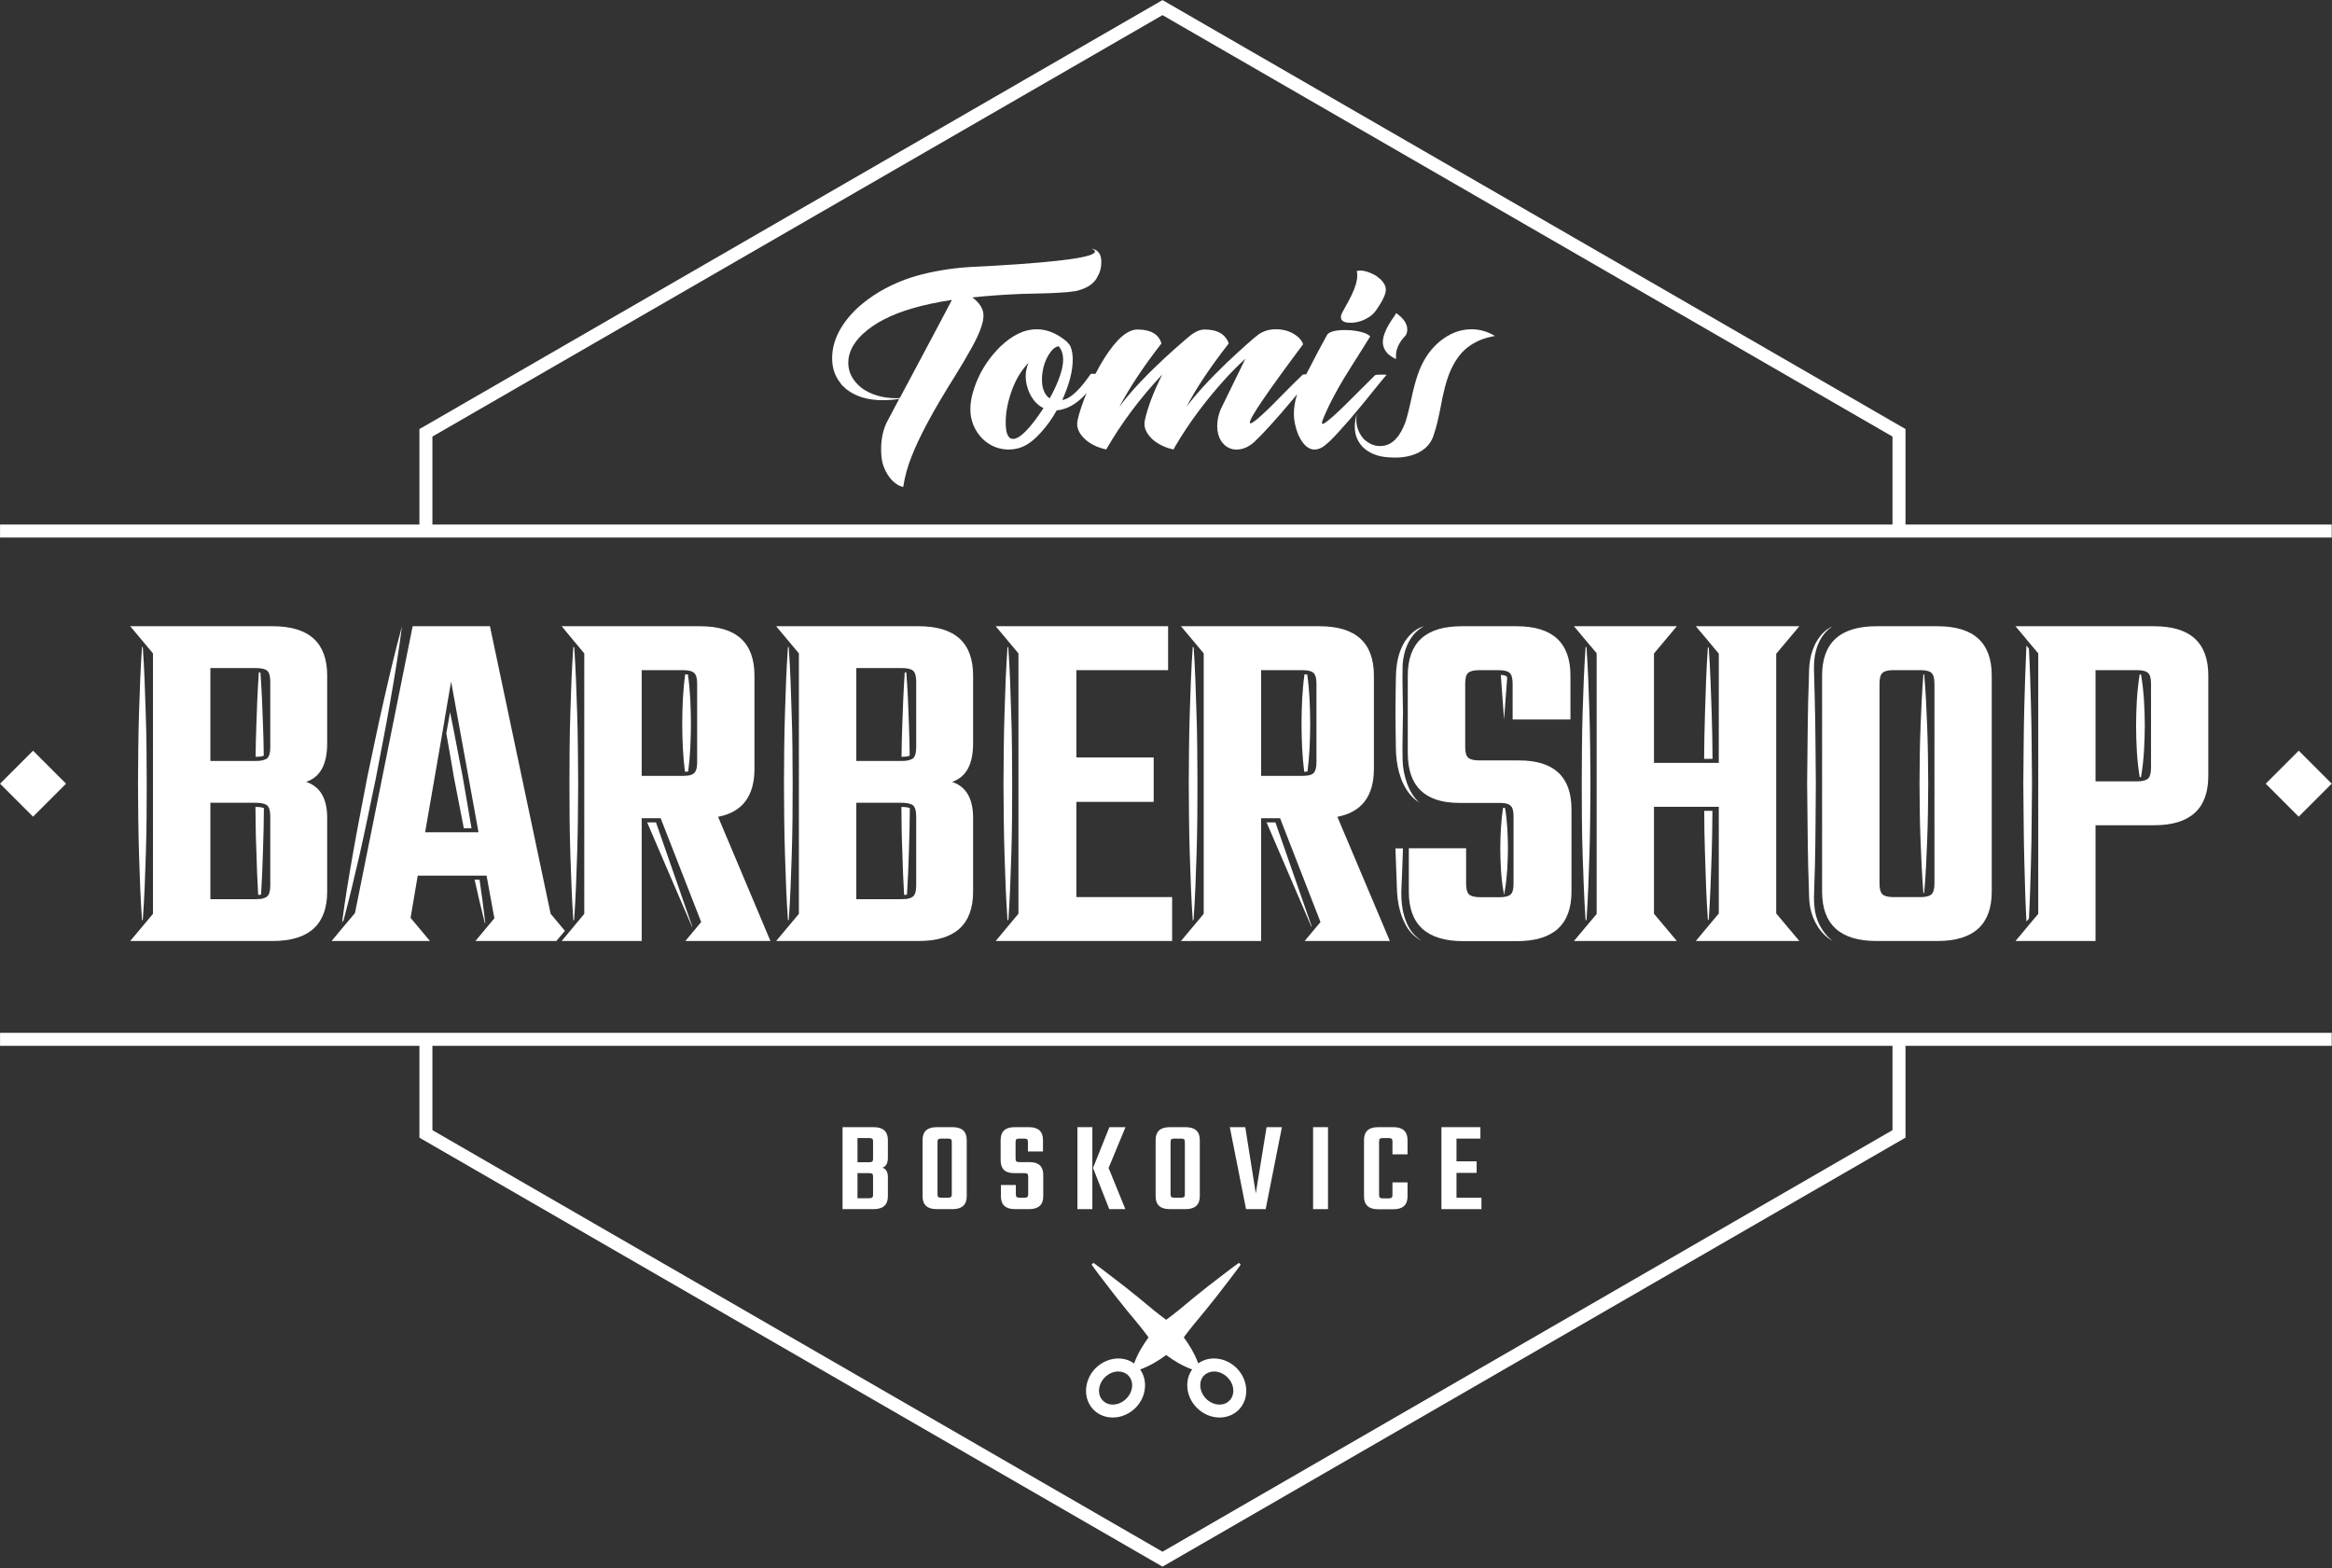
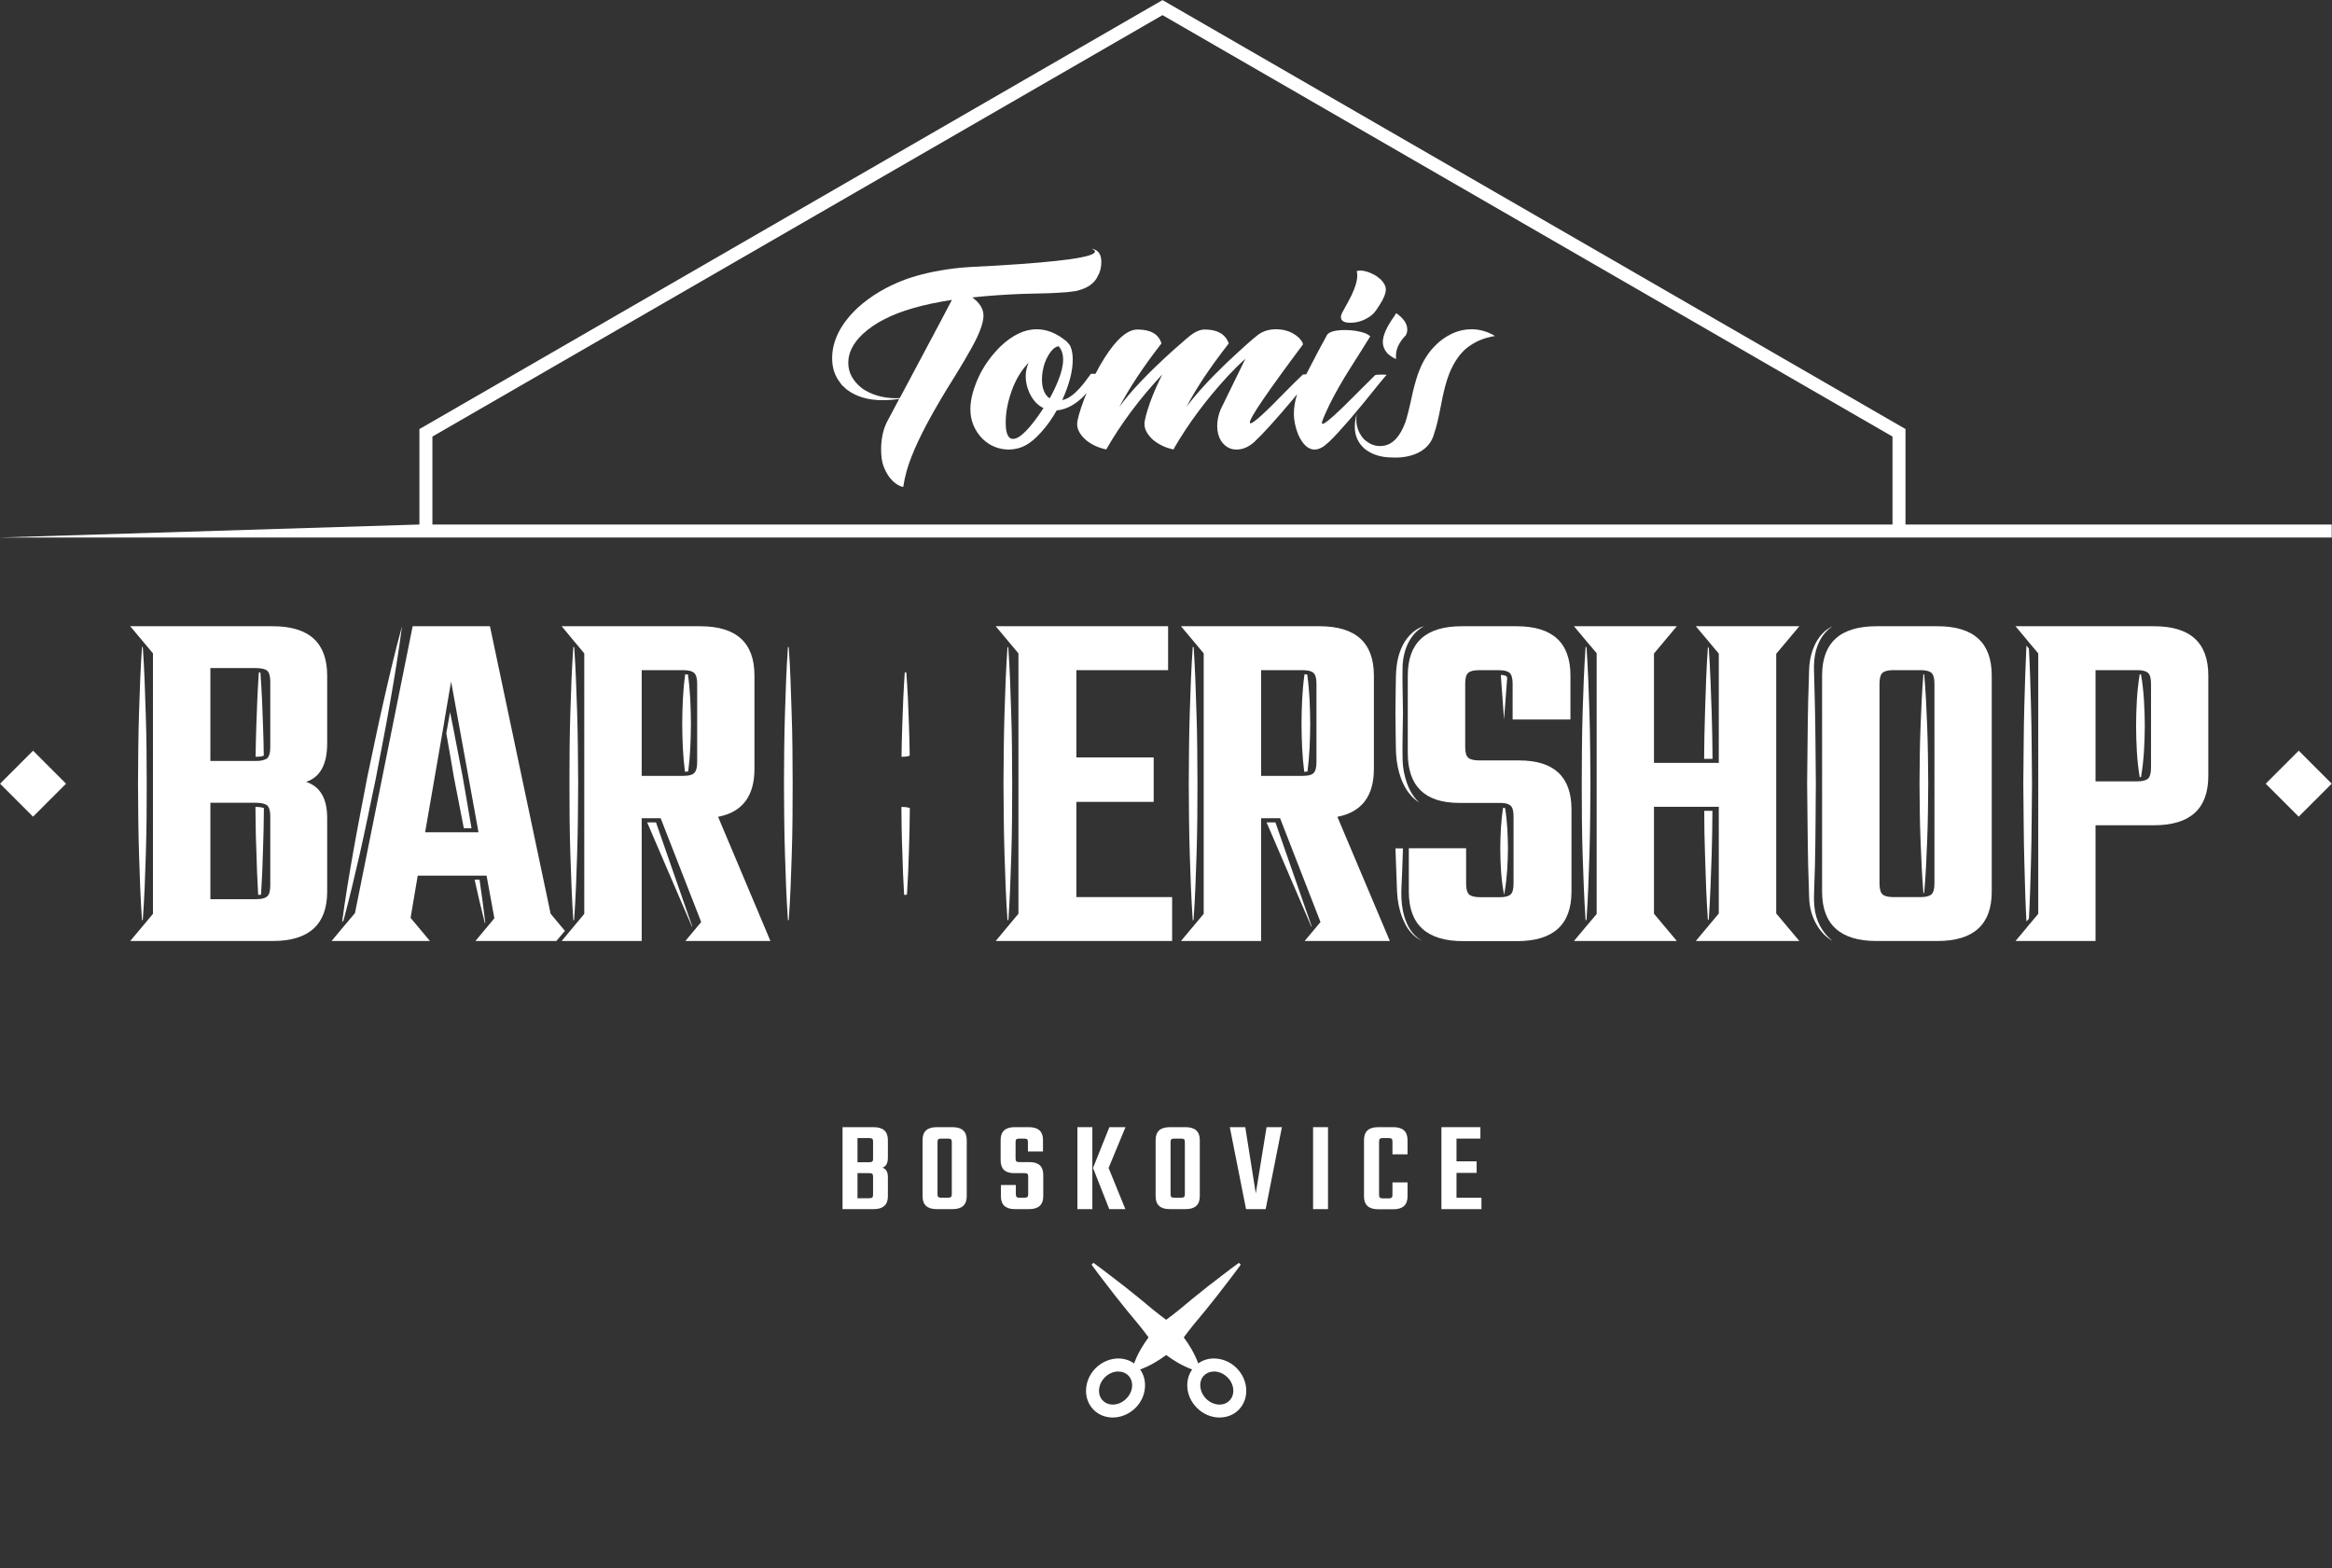
<svg xmlns="http://www.w3.org/2000/svg" width="100%" height="100%" viewBox="0 0 748 503" version="1.1" xml:space="preserve" style="fill-rule:evenodd;clip-rule:evenodd;stroke-linejoin:round;stroke-miterlimit:2;">
  <rect x="0" y="0" width="748" height="503" fill="#333333" stroke="none" />
  <g transform="matrix(4.167,0,0,4.167,-216.633,-329.896)">
    <g>
      <path d="M121.252,109.804L121.012,109.824C119.953,109.824 119.052,109.564 118.322,109.044C117.623,108.484 117.283,107.834 117.283,107.094C117.283,106.334 117.642,105.604 118.373,104.904C118.882,104.434 119.442,104.054 120.042,103.754C121.302,103.094 123.042,102.594 125.262,102.254C125.212,102.374 123.873,104.884 121.252,109.804ZM127.692,103.464C127.692,102.954 127.402,102.484 126.833,102.064C128.062,101.934 129.322,101.844 130.602,101.794C132.262,101.764 133.312,101.724 133.722,101.684C133.932,101.684 134.283,101.654 134.792,101.574C135.682,101.374 136.252,100.984 136.502,100.394C136.682,100.095 136.762,99.735 136.762,99.325C136.762,98.744 136.522,98.405 136.042,98.314L136.042,98.334C136.192,98.385 136.272,98.454 136.272,98.534C136.272,98.954 133.743,99.314 128.692,99.615C127.112,99.684 126.042,99.754 125.482,99.825C124.042,100.004 122.772,100.284 121.672,100.684C120.243,101.214 119.022,101.944 118.002,102.864C116.692,104.104 116.042,105.404 116.042,106.744C116.042,107.494 116.252,108.124 116.682,108.654C116.712,108.734 116.862,108.894 117.142,109.134C117.862,109.694 118.792,109.974 119.922,109.974C120.333,109.974 120.762,109.944 121.203,109.874L120.243,111.684C119.953,112.284 119.812,112.974 119.812,113.764C119.812,114.244 119.862,114.664 119.982,115.014C120.252,115.744 120.642,116.234 121.132,116.514C121.283,116.594 121.413,116.634 121.512,116.654C121.642,115.814 121.862,115.044 122.152,114.324C122.732,112.814 123.842,110.744 125.493,108.124C126.022,107.274 126.442,106.554 126.762,105.974C127.382,104.864 127.692,104.024 127.692,103.464Z" style="fill:white;fill-rule:nonzero;" />
      <path d="M155.922,104.014C156.413,104.014 156.873,103.884 157.322,103.604C157.562,103.464 157.783,103.254 157.962,102.984C158.422,102.314 158.663,101.804 158.663,101.464C158.663,101.204 158.533,100.954 158.283,100.694C158.083,100.514 157.902,100.385 157.762,100.314C157.362,100.104 157.002,99.994 156.692,99.994C156.602,99.994 156.502,100.014 156.422,100.034C156.453,100.155 156.462,100.264 156.462,100.385C156.462,100.764 156.322,101.264 156.033,101.874C155.873,102.194 155.672,102.584 155.413,103.034C155.272,103.274 155.203,103.454 155.203,103.564C155.203,103.864 155.442,104.014 155.922,104.014Z" style="fill:white;fill-rule:nonzero;" />
      <path d="M132.792,109.824C132.752,109.794 132.722,109.784 132.712,109.784C132.362,109.484 132.192,109.014 132.192,108.384C132.192,107.974 132.262,107.564 132.392,107.154C132.562,106.674 132.783,106.304 133.062,106.024C133.232,105.894 133.373,105.824 133.482,105.824C133.712,106.094 133.822,106.434 133.822,106.854C133.822,107.304 133.692,107.854 133.432,108.494C133.232,108.984 133.022,109.424 132.792,109.824ZM129.962,112.954C129.591,112.954 129.401,112.534 129.401,111.694C129.401,110.834 129.591,109.934 129.962,108.984C130.272,108.224 130.672,107.594 131.163,107.094C131.011,107.434 130.942,107.784 130.942,108.144C130.942,108.544 131.033,108.954 131.203,109.354C131.472,109.954 131.842,110.364 132.312,110.584C131.272,112.164 130.493,112.954 129.962,112.954ZM158.722,108.024C158.722,108.014 158.583,108.004 158.322,108.004C158.042,108.004 157.882,108.024 157.842,108.044C157.472,108.404 157.112,108.764 156.743,109.134C155.002,110.904 154.022,111.794 153.802,111.794C153.762,111.794 153.743,111.764 153.743,111.724C153.743,111.594 153.942,111.124 154.322,110.324C154.752,109.454 155.302,108.484 155.972,107.434C156.642,106.384 157.132,105.594 157.453,105.074L157.453,105.044C157.342,104.954 157.212,104.874 157.062,104.814C156.592,104.654 156.083,104.574 155.533,104.574C154.802,104.574 154.342,104.694 154.152,104.924C154.102,105.004 153.862,105.454 153.422,106.274L152.533,107.984C152.373,107.984 152.292,107.994 152.272,108.004C151.873,108.384 151.413,108.834 150.902,109.354C149.373,110.934 148.493,111.734 148.252,111.754C148.212,111.754 148.192,111.734 148.192,111.694C148.192,111.324 149.562,109.324 152.283,105.684C152.283,105.554 152.172,105.374 151.953,105.154C151.493,104.734 150.913,104.514 150.203,104.514C149.682,104.514 149.232,104.654 148.862,104.914C148.493,105.184 147.672,105.914 146.392,107.114C145.033,108.424 144.012,109.544 143.322,110.484C144.042,109.084 145.123,107.464 146.572,105.604L146.493,105.414C146.203,104.824 145.612,104.534 144.703,104.534C144.432,104.534 144.142,104.634 143.822,104.844C143.642,104.954 143.132,105.384 142.292,106.134C140.342,107.894 138.972,109.344 138.172,110.464L138.163,110.464C138.913,109.044 139.982,107.414 141.392,105.604C141.172,104.884 140.552,104.534 139.542,104.534C138.783,104.534 137.942,105.254 137.012,106.714C136.772,107.094 136.533,107.504 136.312,107.944L135.962,107.944L135.812,108.144C135.342,108.814 134.902,109.304 134.502,109.604C134.243,109.804 133.993,109.924 133.752,109.964C134.292,108.774 134.562,107.744 134.562,106.854C134.562,106.454 134.502,106.114 134.392,105.854C134.362,105.754 134.252,105.624 134.083,105.444C133.333,104.824 132.572,104.514 131.783,104.514C130.841,104.514 129.912,104.964 128.981,105.854C128.341,106.494 127.822,107.194 127.432,107.954C126.932,108.974 126.682,109.884 126.682,110.664C126.682,111.544 126.993,112.304 127.623,112.954C128.203,113.504 128.882,113.774 129.662,113.774C130.132,113.764 130.562,113.654 130.942,113.444C131.292,113.254 131.672,112.944 132.072,112.504C132.592,111.934 133.002,111.354 133.322,110.764C134.112,110.684 134.842,110.274 135.512,109.554C135.562,109.504 135.602,109.454 135.642,109.394C135.572,109.564 135.502,109.734 135.432,109.914C135.083,110.864 134.902,111.504 134.902,111.814C134.902,112.244 135.142,112.674 135.632,113.084C136.062,113.424 136.562,113.644 137.142,113.764C138.272,111.794 139.692,109.874 141.453,107.994C141.092,108.714 140.783,109.414 140.533,110.094C140.232,110.954 140.083,111.524 140.083,111.814C140.083,112.224 140.312,112.634 140.762,113.044C141.083,113.304 141.453,113.504 141.852,113.644C142.132,113.724 142.283,113.764 142.322,113.764L142.422,113.574C143.512,111.704 144.873,109.884 146.512,108.104C146.873,107.714 147.312,107.274 147.852,106.784L145.942,110.694C145.772,111.114 145.682,111.544 145.682,111.974C145.682,112.404 145.783,112.784 145.972,113.094C146.272,113.544 146.672,113.774 147.163,113.774C147.642,113.774 148.092,113.584 148.533,113.194C149.222,112.544 150.203,111.464 151.472,109.954L151.833,109.514C151.663,110.054 151.583,110.554 151.583,111.024C151.583,111.514 151.692,112.054 151.922,112.634C152.272,113.394 152.692,113.774 153.172,113.774C153.382,113.774 153.592,113.704 153.802,113.574C153.873,113.544 154.042,113.394 154.322,113.154C155.182,112.314 156.402,110.894 157.993,108.894C158.382,108.414 158.623,108.124 158.722,108.024Z" style="fill:white;fill-rule:nonzero;" />
      <path d="M158.852,106.434C159.092,106.624 159.283,106.744 159.453,106.804C159.442,106.724 159.442,106.644 159.442,106.554C159.442,106.024 159.692,105.504 160.192,104.984C160.272,104.854 160.312,104.704 160.312,104.534C160.312,104.094 160.033,103.674 159.462,103.274L159.283,103.554C158.712,104.354 158.432,105.004 158.432,105.494C158.432,105.844 158.572,106.154 158.852,106.434Z" style="fill:white;fill-rule:nonzero;" />
      <path d="M165.252,104.514C164.392,104.514 163.592,104.824 162.833,105.434C162.142,106.004 161.612,106.744 161.252,107.654C161.083,108.064 160.922,108.614 160.752,109.294C160.493,110.514 160.292,111.314 160.163,111.684C159.953,112.234 159.722,112.644 159.462,112.924C159.112,113.314 158.703,113.504 158.222,113.504C157.842,113.504 157.493,113.384 157.172,113.134C157.042,113.054 156.902,112.914 156.772,112.714C156.512,112.334 156.392,111.914 156.392,111.464C156.392,111.314 156.402,111.144 156.432,110.974C156.333,111.354 156.272,111.694 156.272,112.014C156.272,112.714 156.533,113.284 157.042,113.724C157.592,114.164 158.302,114.384 159.182,114.384C159.182,114.384 161.862,114.614 162.392,112.504C162.533,112.114 162.703,111.434 162.892,110.444C163.092,109.344 163.312,108.514 163.542,107.934C163.913,107.024 164.382,106.344 164.962,105.904C165.542,105.454 166.243,105.164 167.062,105.034C166.512,104.694 165.902,104.514 165.252,104.514Z" style="fill:white;fill-rule:nonzero;" />
      <path d="M96.492,139.474C96.481,137.644 96.472,135.814 96.412,133.974C96.361,132.324 96.302,130.664 96.191,129.014L96.122,128.944C96.002,130.624 95.941,132.294 95.892,133.974C95.832,135.814 95.821,137.644 95.821,139.474C95.821,141.304 95.832,143.134 95.892,144.964C95.952,146.654 96.002,148.334 96.122,150.034L96.182,149.964C96.302,148.294 96.361,146.624 96.412,144.964C96.472,143.134 96.481,141.304 96.492,139.474Z" style="fill:white;fill-rule:nonzero;" />
      <path d="M112.703,149.964C112.822,148.304 112.882,146.634 112.932,144.974C112.993,143.144 113.002,141.314 113.002,139.484C112.993,137.664 112.993,135.834 112.922,134.004C112.873,132.344 112.822,130.674 112.703,129.014L112.642,128.944C112.522,130.634 112.462,132.314 112.413,134.004C112.352,135.834 112.342,137.664 112.333,139.484C112.342,141.314 112.352,143.144 112.413,144.974C112.462,146.664 112.522,148.344 112.642,150.034L112.703,149.964Z" style="fill:white;fill-rule:nonzero;" />
      <path d="M79.672,144.944C80.111,143.004 80.502,141.054 80.912,139.114C81.282,137.164 81.672,135.214 82.012,133.264C82.352,131.304 82.682,129.344 82.932,127.374C82.401,129.294 81.952,131.224 81.512,133.164C81.062,135.094 80.682,137.044 80.262,138.984C79.892,140.934 79.502,142.884 79.162,144.834C78.852,146.604 78.552,148.374 78.321,150.154L78.422,150.024L78.432,150.014C78.882,148.334 79.282,146.634 79.672,144.944Z" style="fill:white;fill-rule:nonzero;" />
      <path d="M87.691,142.924L88.282,142.924C88.062,141.584 87.821,140.244 87.592,138.904C87.262,137.264 86.972,135.624 86.632,133.984L86.342,135.614C86.542,136.754 86.742,137.884 86.932,139.024C87.191,140.324 87.432,141.624 87.691,142.924Z" style="fill:white;fill-rule:nonzero;" />
      <path d="M88.901,146.884L88.522,146.884C88.762,148.004 89.032,149.124 89.312,150.234L89.342,150.204C89.212,149.094 89.062,147.984 88.901,146.884Z" style="fill:white;fill-rule:nonzero;" />
      <path d="M104.732,131.074C104.552,132.344 104.512,133.624 104.502,134.894C104.512,136.124 104.552,137.344 104.712,138.574C104.812,138.574 104.902,138.564 104.962,138.554C105.123,137.334 105.163,136.114 105.172,134.894C105.163,133.624 105.123,132.364 104.942,131.094C104.882,131.084 104.812,131.074 104.732,131.074Z" style="fill:white;fill-rule:nonzero;" />
      <path d="M121.583,148.054L121.592,148.054C121.682,148.054 121.743,148.044 121.802,148.034C121.873,146.904 121.922,145.784 121.953,144.664C121.993,143.564 122.012,142.474 122.022,141.374C121.953,141.344 121.783,141.284 121.392,141.284L121.373,141.284C121.382,142.404 121.392,143.534 121.442,144.664C121.472,145.794 121.512,146.924 121.583,148.054Z" style="fill:white;fill-rule:nonzero;" />
      <path d="M122.012,137.334C122.002,136.534 121.982,135.744 121.953,134.944C121.913,133.604 121.852,132.264 121.752,130.934C121.712,130.934 121.672,130.924 121.632,130.924C121.542,132.264 121.482,133.604 121.442,134.944C121.413,135.774 121.392,136.594 121.382,137.424L121.392,137.424C121.772,137.424 121.942,137.374 122.012,137.334Z" style="fill:white;fill-rule:nonzero;" />
      <path d="M129.612,149.954C129.722,148.304 129.783,146.644 129.832,144.994C129.892,143.164 129.901,141.334 129.901,139.494C129.892,137.664 129.892,135.834 129.822,134.004C129.772,132.344 129.722,130.684 129.602,129.024L129.542,128.954C129.422,130.634 129.362,132.324 129.312,134.004C129.252,135.834 129.243,137.664 129.231,139.494C129.243,141.334 129.252,143.164 129.312,144.994C129.362,146.674 129.422,148.344 129.542,150.024L129.612,149.954Z" style="fill:white;fill-rule:nonzero;" />
      <path d="M174.102,149.964L174.102,149.954L174.112,149.944C174.222,148.294 174.283,146.644 174.333,144.994C174.392,143.154 174.402,141.324 174.413,139.484C174.402,137.654 174.392,135.824 174.333,133.984C174.283,132.334 174.222,130.674 174.112,129.014L174.042,128.944C173.922,130.624 173.862,132.304 173.812,133.984C173.752,135.824 173.752,137.654 173.743,139.484C173.743,141.324 173.752,143.154 173.812,144.994C173.873,146.674 173.922,148.344 174.042,150.034L174.102,149.964Z" style="fill:white;fill-rule:nonzero;" />
      <path d="M183.522,149.934C183.632,148.284 183.692,146.624 183.743,144.974C183.783,143.844 183.792,142.714 183.802,141.584L183.172,141.584C183.172,142.714 183.192,143.844 183.232,144.974C183.283,146.654 183.333,148.324 183.453,150.004L183.522,149.934Z" style="fill:white;fill-rule:nonzero;" />
      <path d="M183.522,129.044L183.453,128.974C183.333,130.654 183.283,132.324 183.232,134.004C183.192,135.204 183.172,136.394 183.163,137.584L183.812,137.584C183.802,136.394 183.783,135.204 183.743,134.004C183.692,132.354 183.632,130.694 183.522,129.044Z" style="fill:white;fill-rule:nonzero;" />
      <path d="M191.322,129.954C191.222,130.494 191.243,131.034 191.222,131.554L191.172,133.144C191.123,135.254 191.123,137.364 191.092,139.474C191.123,141.584 191.123,143.694 191.172,145.814L191.222,147.394C191.243,147.914 191.222,148.454 191.322,148.994C191.522,150.064 192.132,151.094 193.062,151.604C192.222,150.964 191.732,149.964 191.652,148.954C191.592,148.454 191.632,147.924 191.642,147.394L191.692,145.814C191.743,143.694 191.743,141.584 191.762,139.474C191.732,137.364 191.743,135.254 191.682,133.144L191.642,131.554C191.632,131.024 191.592,130.504 191.642,130.004C191.722,128.994 192.163,127.944 193.062,127.374C192.072,127.814 191.502,128.904 191.322,129.954Z" style="fill:white;fill-rule:nonzero;" />
      <path d="M200.042,147.904L200.102,147.904C200.222,146.564 200.283,145.204 200.333,143.854C200.392,142.404 200.402,140.944 200.413,139.484C200.402,138.034 200.392,136.574 200.333,135.114C200.283,133.774 200.222,132.414 200.102,131.074L200.042,131.074C199.932,132.414 199.873,133.774 199.822,135.114C199.762,136.574 199.752,138.034 199.743,139.484C199.752,140.944 199.762,142.404 199.822,143.854C199.873,145.204 199.932,146.564 200.042,147.904Z" style="fill:white;fill-rule:nonzero;" />
      <path d="M208.163,149.884C208.243,148.444 208.283,146.994 208.322,145.544C208.382,143.524 208.373,141.504 208.402,139.484C208.373,137.464 208.382,135.454 208.322,133.434C208.283,131.984 208.243,130.544 208.163,129.094L207.972,128.864C207.902,130.394 207.852,131.914 207.812,133.434C207.752,135.454 207.762,137.464 207.732,139.484C207.762,141.504 207.752,143.524 207.812,145.544C207.852,147.064 207.892,148.584 207.972,150.104L208.163,149.884Z" style="fill:white;fill-rule:nonzero;" />
      <path d="M216.792,138.984C217.022,137.674 217.072,136.354 217.083,135.034C217.072,133.724 217.022,132.394 216.792,131.084C216.762,131.074 216.732,131.074 216.692,131.074C216.472,132.394 216.422,133.714 216.413,135.034C216.422,136.354 216.472,137.684 216.692,138.994C216.732,138.994 216.762,138.994 216.792,138.984Z" style="fill:white;fill-rule:nonzero;" />
      <path d="M102.482,142.474L101.802,142.474L105.252,150.504L105.272,150.484L102.482,142.474Z" style="fill:white;fill-rule:nonzero;" />
      <path d="M85.272,140.004L86.191,134.704L86.191,134.674L86.452,133.134L86.712,131.634L88.821,143.234L84.712,143.234L85.272,140.004ZM77.512,151.604L85.082,151.604L84.272,150.634L83.592,149.824L84.142,146.574L89.441,146.574L90.042,149.854L88.582,151.604L94.812,151.604L94.981,151.404L95.472,150.824L94.372,149.504L89.702,127.374L83.752,127.374L79.312,149.454L78.242,150.724L77.512,151.604Z" style="fill:white;fill-rule:nonzero;" />
      <path d="M105.652,137.854C105.652,138.264 105.572,138.544 105.413,138.684C105.312,138.784 105.142,138.844 104.913,138.874C104.862,138.884 104.812,138.884 104.752,138.884C104.692,138.894 104.632,138.894 104.572,138.894L101.382,138.894L101.382,130.754L104.572,130.754C104.642,130.754 104.712,130.754 104.772,130.764C104.812,130.764 104.852,130.764 104.892,130.774C105.132,130.804 105.302,130.864 105.413,130.964C105.572,131.104 105.652,131.374 105.652,131.784L105.652,137.854ZM110.062,138.354L110.062,131.174C110.062,128.634 108.672,127.374 105.873,127.374L95.222,127.374L96.151,128.494L96.962,129.464L96.962,149.514L95.882,150.814L95.772,150.944L95.222,151.604L101.382,151.604L101.382,142.154L102.842,142.154L105.962,150.144L105.392,150.824L104.743,151.604L111.292,151.604L107.262,142.044C109.132,141.684 110.062,140.454 110.062,138.354Z" style="fill:white;fill-rule:nonzero;" />
      <path d="M143.802,128.944C143.682,130.624 143.623,132.294 143.572,133.974C143.512,135.814 143.502,137.644 143.493,139.474C143.502,141.304 143.512,143.134 143.572,144.964C143.623,146.654 143.682,148.334 143.802,150.034L143.862,149.964C143.982,148.294 144.042,146.624 144.092,144.964C144.152,143.134 144.163,141.304 144.163,139.474C144.152,137.644 144.152,135.814 144.083,133.974C144.033,132.324 143.982,130.674 143.873,129.024L143.873,129.014L143.802,128.944Z" style="fill:white;fill-rule:nonzero;" />
      <path d="M152.632,138.554C152.792,137.334 152.833,136.114 152.842,134.894C152.833,133.624 152.792,132.364 152.612,131.094C152.552,131.084 152.482,131.074 152.402,131.074C152.222,132.344 152.182,133.624 152.172,134.894C152.182,136.124 152.222,137.354 152.382,138.584C152.482,138.574 152.572,138.564 152.632,138.554Z" style="fill:white;fill-rule:nonzero;" />
      <path d="M150.163,142.474L149.482,142.474L152.932,150.504L152.953,150.474L150.163,142.474Z" style="fill:white;fill-rule:nonzero;" />
      <path d="M149.062,130.754L152.252,130.754C152.322,130.754 152.392,130.754 152.453,130.764C152.493,130.764 152.533,130.764 152.572,130.774C152.812,130.804 152.982,130.864 153.092,130.964C153.243,131.104 153.322,131.374 153.322,131.784L153.322,137.854C153.322,138.264 153.243,138.544 153.092,138.684C152.993,138.784 152.822,138.844 152.592,138.874C152.542,138.884 152.493,138.884 152.432,138.884C152.373,138.894 152.312,138.894 152.252,138.894L149.062,138.894L149.062,130.754ZM149.062,151.604L149.062,142.154L150.522,142.154L153.632,150.144L153.072,150.814L152.413,151.604L158.972,151.604L154.932,142.044C156.802,141.684 157.743,140.454 157.743,138.354L157.743,131.174C157.743,128.634 156.342,127.374 153.552,127.374L142.892,127.374L143.833,128.494L144.642,129.464L144.642,149.514L142.892,151.604L149.062,151.604Z" style="fill:white;fill-rule:nonzero;" />
-       <path d="M117.902,140.964L121.392,140.964C121.652,140.964 121.862,140.994 122.022,141.044C122.132,141.074 122.222,141.114 122.283,141.174C122.432,141.324 122.512,141.594 122.512,142.004L122.512,147.344C122.512,147.754 122.432,148.024 122.283,148.164C122.172,148.264 122.012,148.324 121.783,148.364C121.722,148.364 121.663,148.374 121.602,148.374C121.533,148.384 121.462,148.384 121.392,148.384L117.902,148.384L117.902,140.964ZM117.902,130.594L121.392,130.594C121.482,130.594 121.572,130.594 121.652,130.604C121.682,130.604 121.703,130.604 121.732,130.614C121.982,130.644 122.172,130.704 122.283,130.804C122.432,130.944 122.512,131.224 122.512,131.634L122.512,136.704C122.512,137.114 122.432,137.384 122.283,137.534C122.212,137.594 122.132,137.634 122.012,137.664C121.862,137.724 121.652,137.744 121.392,137.744L117.902,137.744L117.902,130.594ZM122.703,151.604C125.493,151.604 126.892,150.334 126.892,147.804L126.892,142.124C126.892,140.634 126.352,139.714 125.272,139.354C126.352,138.994 126.892,138.014 126.892,136.394L126.892,131.174C126.892,128.634 125.493,127.374 122.703,127.374L111.732,127.374L113.482,129.464L113.482,149.514L111.732,151.604L122.703,151.604Z" style="fill:white;fill-rule:nonzero;" />
      <path d="M62.981,149.964C63.102,148.304 63.162,146.634 63.212,144.974C63.272,143.144 63.282,141.314 63.282,139.484C63.272,137.664 63.272,135.834 63.202,134.004C63.151,132.344 63.102,130.674 62.981,129.014L62.922,128.944C62.802,130.634 62.742,132.314 62.691,134.004C62.632,135.834 62.622,137.664 62.611,139.484C62.622,141.314 62.632,143.144 62.691,144.974C62.742,146.664 62.802,148.344 62.922,150.034L62.981,149.964Z" style="fill:white;fill-rule:nonzero;" />
      <path d="M72.292,137.334C72.282,136.534 72.262,135.744 72.231,134.944C72.191,133.604 72.132,132.264 72.032,130.934C71.992,130.934 71.952,130.924 71.912,130.924C71.821,132.264 71.762,133.604 71.722,134.944C71.691,135.774 71.672,136.594 71.662,137.424L71.672,137.424C72.052,137.424 72.222,137.374 72.292,137.334Z" style="fill:white;fill-rule:nonzero;" />
      <path d="M71.861,148.054L71.872,148.054C71.962,148.054 72.022,148.044 72.082,148.034C72.151,146.904 72.202,145.784 72.231,144.664C72.272,143.564 72.292,142.474 72.302,141.374C72.242,141.344 72.071,141.284 71.672,141.284L71.651,141.284C71.662,142.404 71.672,143.534 71.722,144.664C71.752,145.794 71.792,146.924 71.861,148.054Z" style="fill:white;fill-rule:nonzero;" />
      <path d="M68.182,140.964L71.672,140.964C71.932,140.964 72.142,140.994 72.302,141.044C72.412,141.074 72.502,141.114 72.562,141.174C72.712,141.324 72.792,141.594 72.792,142.004L72.792,147.344C72.792,147.754 72.712,148.024 72.562,148.164C72.452,148.264 72.292,148.324 72.062,148.364C72.002,148.364 71.941,148.374 71.882,148.374C71.812,148.384 71.742,148.384 71.672,148.384L68.182,148.384L68.182,140.964ZM68.182,130.594L71.672,130.594C71.762,130.594 71.852,130.594 71.932,130.604C71.962,130.604 71.981,130.604 72.012,130.614C72.262,130.644 72.452,130.704 72.562,130.804C72.712,130.944 72.792,131.224 72.792,131.634L72.792,136.704C72.792,137.114 72.712,137.384 72.562,137.534C72.492,137.594 72.412,137.634 72.292,137.664C72.142,137.724 71.932,137.744 71.672,137.744L68.182,137.744L68.182,130.594ZM72.981,151.604C75.772,151.604 77.172,150.334 77.172,147.804L77.172,142.124C77.172,140.634 76.632,139.714 75.552,139.354C76.632,138.994 77.172,138.014 77.172,136.394L77.172,131.174C77.172,128.634 75.772,127.374 72.981,127.374L62.012,127.374L63.762,129.464L63.762,149.514L62.012,151.604L72.981,151.604Z" style="fill:white;fill-rule:nonzero;" />
      <path d="M142.212,151.604L142.212,148.224L134.842,148.224L134.842,140.894L140.792,140.894L140.792,137.474L134.842,137.474L134.842,130.754L141.902,130.754L141.902,127.374L128.632,127.374L130.382,129.464L130.382,149.504L129.572,150.474L128.632,151.604L142.212,151.604Z" style="fill:white;fill-rule:nonzero;" />
      <path d="M142.352,151.764L142.373,151.764L142.373,151.744L142.352,151.764Z" style="fill:white;fill-rule:nonzero;" />
      <path d="M181.062,151.604L179.302,149.504L179.302,141.274L184.292,141.274L184.292,149.484L183.482,150.454L182.522,151.604L190.493,151.604L188.712,149.484L188.712,129.494L190.493,127.374L182.522,127.374L183.482,128.514L184.292,129.484L184.292,137.894L179.302,137.894L179.302,129.474L181.062,127.374L173.142,127.374L174.072,128.484L174.892,129.454L174.892,149.524L174.072,150.494L173.142,151.604L181.062,151.604Z" style="fill:white;fill-rule:nonzero;" />
      <path d="M196.663,131.784C196.663,131.374 196.743,131.104 196.892,130.964C197.033,130.834 197.292,130.764 197.663,130.754L199.812,130.754C199.913,130.754 199.993,130.754 200.072,130.764C200.342,130.794 200.542,130.854 200.663,130.964C200.812,131.104 200.892,131.374 200.892,131.784L200.892,147.194C200.892,147.594 200.812,147.874 200.663,148.014C200.542,148.124 200.342,148.184 200.072,148.214C199.993,148.224 199.913,148.224 199.812,148.224L197.663,148.224C197.292,148.214 197.033,148.144 196.892,148.014C196.743,147.874 196.663,147.594 196.663,147.194L196.663,131.784ZM192.243,147.804C192.243,150.334 193.642,151.604 196.432,151.604L201.123,151.604C203.913,151.604 205.302,150.334 205.302,147.804L205.302,131.174C205.302,128.634 203.913,127.374 201.123,127.374L196.432,127.374C193.642,127.374 192.243,128.634 192.243,131.174L192.243,147.804Z" style="fill:white;fill-rule:nonzero;" />
      <path d="M213.292,130.754L216.482,130.754C216.583,130.754 216.663,130.754 216.743,130.764C217.012,130.794 217.212,130.854 217.333,130.964C217.482,131.104 217.562,131.374 217.562,131.784L217.562,138.274C217.562,138.684 217.482,138.964 217.333,139.104C217.212,139.214 217.012,139.274 216.743,139.304C216.663,139.314 216.583,139.314 216.482,139.314L213.292,139.314L213.292,130.754ZM213.292,151.604L213.292,142.694L217.792,142.694C220.583,142.694 221.972,141.424 221.972,138.894L221.972,131.174C221.972,128.634 220.583,127.374 217.792,127.374L207.132,127.374L208.002,128.414L208.132,128.574L208.882,129.464L208.882,149.514L208.132,150.404L208.002,150.564L207.132,151.604L213.292,151.604Z" style="fill:white;fill-rule:nonzero;" />
      <path d="M167.762,134.554L168.002,131.364L168.002,131.334C167.982,131.264 167.953,131.234 167.942,131.224C167.913,131.204 167.822,131.134 167.512,131.124L167.762,134.554Z" style="fill:white;fill-rule:nonzero;" />
      <path d="M159.472,146.404C159.512,147.044 159.493,147.684 159.572,148.354C159.652,149.004 159.822,149.644 160.123,150.234C160.402,150.824 160.873,151.334 161.462,151.604C160.902,151.284 160.482,150.764 160.252,150.174C160.002,149.584 159.892,148.954 159.862,148.324C159.833,147.704 159.892,147.054 159.913,146.404L159.982,144.474L159.402,144.474L159.472,146.404Z" style="fill:white;fill-rule:nonzero;" />
      <path d="M160.142,128.524C159.802,129.064 159.602,129.684 159.512,130.314C159.413,130.954 159.442,131.564 159.422,132.184L159.402,134.024L159.422,135.864C159.442,136.484 159.413,137.094 159.502,137.724C159.663,138.964 160.163,140.274 161.243,140.954C160.783,140.534 160.482,140.004 160.283,139.434C160.083,138.874 159.972,138.284 159.953,137.684C159.922,136.504 159.972,135.244 159.982,134.024C159.972,132.804 159.922,131.544 159.953,130.364C160.022,129.214 160.493,127.964 161.602,127.374C160.993,127.534 160.502,127.994 160.142,128.524Z" style="fill:white;fill-rule:nonzero;" />
      <path d="M172.873,134.554L172.873,131.174C172.873,128.634 171.493,127.374 168.722,127.374L164.502,127.374C161.732,127.374 160.352,128.634 160.352,131.174L160.352,137.134C160.352,139.694 161.672,140.974 164.312,140.974L167.422,140.974C167.542,140.974 167.642,140.984 167.743,140.994L167.783,140.994C168.002,141.024 168.163,141.094 168.262,141.184C168.422,141.324 168.493,141.604 168.493,142.004L168.493,147.194C168.493,147.604 168.422,147.884 168.262,148.024C168.112,148.164 167.833,148.234 167.422,148.234L165.962,148.234C165.522,148.234 165.232,148.164 165.072,148.024C164.922,147.884 164.842,147.604 164.842,147.194L164.842,144.464L160.432,144.464L160.432,147.814C160.432,150.344 161.822,151.614 164.612,151.614L168.762,151.614C171.552,151.614 172.953,150.344 172.953,147.814L172.953,141.474C172.953,138.964 171.612,137.704 168.922,137.704L165.882,137.704C165.453,137.704 165.152,137.634 165.002,137.494C164.842,137.354 164.772,137.074 164.772,136.664L164.772,131.784C164.772,131.384 164.842,131.104 165.002,130.964C165.152,130.824 165.453,130.754 165.882,130.754L167.342,130.754C167.392,130.754 167.442,130.754 167.482,130.764C167.712,130.764 167.902,130.804 168.042,130.874C168.102,130.894 168.152,130.924 168.192,130.964C168.342,131.104 168.422,131.384 168.422,131.784L168.422,134.554L172.873,134.554Z" style="fill:white;fill-rule:nonzero;" />
      <path d="M167.762,148.064C167.762,148.054 167.772,148.034 167.772,148.024C167.783,147.964 167.792,147.904 167.792,147.844L167.802,147.844C168.002,146.714 168.052,145.594 168.062,144.464C168.052,143.434 168.012,142.404 167.842,141.374C167.802,141.364 167.752,141.354 167.692,141.344C167.522,142.384 167.482,143.424 167.472,144.464C167.482,145.594 167.522,146.724 167.732,147.854C167.732,147.914 167.743,147.974 167.752,148.034C167.762,148.044 167.762,148.054 167.762,148.064Z" style="fill:white;fill-rule:nonzero;" />
      <path d="M145.432,184.744L145.512,184.744C145.862,184.764 146.203,184.924 146.472,185.194C147.012,185.724 147.072,186.534 146.623,186.984C146.172,187.444 145.362,187.374 144.822,186.834C144.562,186.564 144.402,186.224 144.382,185.874C144.362,185.544 144.462,185.254 144.672,185.044C144.873,184.844 145.142,184.744 145.432,184.744ZM138.682,186.834C138.142,187.374 137.342,187.444 136.882,186.984C136.432,186.534 136.502,185.724 137.033,185.194C137.302,184.924 137.642,184.764 137.993,184.744L138.072,184.744C138.373,184.744 138.632,184.844 138.833,185.044C139.042,185.254 139.152,185.544 139.132,185.874C139.112,186.224 138.953,186.564 138.682,186.834ZM136.155,176.378L136.013,176.519C136.586,177.318 137.199,178.08 137.79,178.861C138.394,179.631 139.009,180.388 139.637,181.133C139.902,181.448 140.146,181.785 140.397,182.114C139.957,182.715 139.563,183.362 139.284,184.123C139.28,184.121 139.277,184.116 139.272,184.114C138.892,183.844 138.422,183.714 137.932,183.744C137.342,183.784 136.772,184.044 136.322,184.484C135.402,185.414 135.333,186.854 136.172,187.694C136.572,188.094 137.102,188.284 137.642,188.284C138.262,188.284 138.892,188.034 139.392,187.544C139.833,187.104 140.092,186.534 140.123,185.934C140.152,185.444 140.022,184.964 139.752,184.594C139.75,184.592 139.749,184.59 139.747,184.588C140.507,184.308 141.154,183.916 141.753,183.475C142.352,183.915 142.999,184.308 143.758,184.587C143.756,184.59 143.754,184.592 143.752,184.594C143.482,184.964 143.352,185.444 143.382,185.934C143.413,186.534 143.682,187.104 144.123,187.544C144.612,188.034 145.243,188.284 145.862,188.284C146.402,188.284 146.932,188.094 147.333,187.694C148.172,186.854 148.102,185.414 147.182,184.484C146.743,184.044 146.172,183.784 145.572,183.744C145.072,183.714 144.602,183.844 144.232,184.114C144.229,184.116 144.226,184.12 144.222,184.123C143.943,183.361 143.549,182.715 143.109,182.114C143.361,181.785 143.604,181.449 143.869,181.133C144.497,180.388 145.113,179.631 145.716,178.861C146.308,178.08 146.919,177.318 147.493,176.519L147.352,176.378C146.552,176.951 145.792,177.563 145.009,178.154C144.241,178.759 143.483,179.374 142.738,180.002C142.421,180.267 142.083,180.512 141.753,180.764C141.423,180.512 141.085,180.267 140.768,180.002C140.023,179.374 139.266,178.759 138.497,178.154C137.715,177.563 136.954,176.951 136.155,176.378Z" style="fill:white;fill-rule:nonzero;" />
      <path d="M117.993,169.474L118.902,169.474C119.012,169.474 119.092,169.494 119.132,169.524C119.172,169.564 119.192,169.634 119.192,169.744L119.192,171.134C119.192,171.244 119.172,171.314 119.132,171.344C119.092,171.384 119.012,171.404 118.902,171.404L117.993,171.404L117.993,169.474ZM117.993,166.774L118.902,166.774C119.012,166.774 119.092,166.794 119.132,166.824C119.172,166.864 119.192,166.934 119.192,167.044L119.192,168.364C119.192,168.474 119.172,168.544 119.132,168.574C119.092,168.614 119.012,168.634 118.902,168.634L117.993,168.634L117.993,166.774ZM119.243,172.244C119.962,172.244 120.333,171.914 120.333,171.254L120.333,169.774C120.333,169.384 120.192,169.144 119.913,169.054C120.192,168.964 120.333,168.704 120.333,168.284L120.333,166.924C120.333,166.264 119.962,165.934 119.243,165.934L116.842,165.934L116.842,172.244L119.243,172.244Z" style="fill:white;fill-rule:nonzero;" />
      <path d="M124.152,167.084C124.152,166.974 124.172,166.904 124.212,166.864C124.252,166.834 124.322,166.814 124.442,166.814L124.972,166.814C125.072,166.814 125.152,166.834 125.192,166.864C125.232,166.904 125.252,166.974 125.252,167.084L125.252,171.094C125.252,171.204 125.232,171.274 125.192,171.304C125.152,171.344 125.072,171.364 124.972,171.364L124.442,171.364C124.322,171.364 124.252,171.344 124.212,171.304C124.172,171.274 124.152,171.204 124.152,171.094L124.152,167.084ZM124.092,172.244L125.312,172.244C126.033,172.244 126.402,171.914 126.402,171.254L126.402,166.924C126.402,166.264 126.033,165.934 125.312,165.934L124.092,165.934C123.362,165.934 123.002,166.264 123.002,166.924L123.002,171.254C123.002,171.914 123.362,172.244 124.092,172.244Z" style="fill:white;fill-rule:nonzero;" />
      <path d="M130.042,169.474L130.852,169.474C130.953,169.474 131.033,169.494 131.072,169.524C131.112,169.564 131.132,169.634 131.132,169.744L131.132,171.094C131.132,171.204 131.112,171.274 131.072,171.304C131.033,171.344 130.953,171.364 130.852,171.364L130.472,171.364C130.352,171.364 130.283,171.344 130.243,171.304C130.203,171.274 130.182,171.204 130.182,171.094L130.182,170.384L129.033,170.384L129.033,171.254C129.033,171.914 129.392,172.244 130.123,172.244L131.203,172.244C131.922,172.244 132.292,171.914 132.292,171.254L132.292,169.604C132.292,168.954 131.942,168.624 131.243,168.624L130.453,168.624C130.332,168.624 130.261,168.604 130.222,168.564C130.182,168.534 130.162,168.464 130.162,168.354L130.162,167.084C130.162,166.974 130.182,166.904 130.222,166.864C130.261,166.834 130.332,166.814 130.453,166.814L130.832,166.814C130.932,166.814 131.011,166.834 131.052,166.864C131.092,166.904 131.112,166.974 131.112,167.084L131.112,167.804L132.272,167.804L132.272,166.924C132.272,166.264 131.913,165.934 131.192,165.934L130.091,165.934C129.373,165.934 129.011,166.264 129.011,166.924L129.011,168.474C129.011,169.144 129.352,169.474 130.042,169.474Z" style="fill:white;fill-rule:nonzero;" />
      <path d="M138.612,172.244L137.322,169.074L138.623,165.934L137.382,165.934L136.123,169.074L137.373,172.244L138.612,172.244Z" style="fill:white;fill-rule:nonzero;" />
      <rect x="134.922" y="165.934" width="1.15" height="6.31" style="fill:white;" />
      <path d="M142.092,167.084C142.092,166.974 142.112,166.904 142.152,166.864C142.192,166.834 142.262,166.814 142.382,166.814L142.913,166.814C143.012,166.814 143.092,166.834 143.132,166.864C143.172,166.904 143.192,166.974 143.192,167.084L143.192,171.094C143.192,171.204 143.172,171.274 143.132,171.304C143.092,171.344 143.012,171.364 142.913,171.364L142.382,171.364C142.262,171.364 142.192,171.344 142.152,171.304C142.112,171.274 142.092,171.204 142.092,171.094L142.092,167.084ZM142.033,172.244L143.252,172.244C143.972,172.244 144.342,171.914 144.342,171.254L144.342,166.924C144.342,166.264 143.972,165.934 143.252,165.934L142.033,165.934C141.302,165.934 140.942,166.264 140.942,166.924L140.942,171.254C140.942,171.914 141.302,172.244 142.033,172.244Z" style="fill:white;fill-rule:nonzero;" />
      <path d="M149.413,172.244L150.663,165.934L149.482,165.934L148.652,171.034L147.842,165.934L146.652,165.934L147.902,172.244L149.413,172.244Z" style="fill:white;fill-rule:nonzero;" />
      <rect x="153.062" y="165.934" width="1.15" height="6.31" style="fill:white;" />
      <path d="M158.072,172.254L159.243,172.254C159.962,172.254 160.333,171.924 160.333,171.264L160.333,170.184L159.172,170.184L159.172,171.144C159.172,171.254 159.152,171.324 159.112,171.354C159.072,171.394 158.993,171.414 158.892,171.414L158.422,171.414C158.312,171.414 158.243,171.394 158.203,171.354C158.163,171.324 158.142,171.254 158.142,171.144L158.142,167.044C158.142,166.934 158.163,166.864 158.203,166.824C158.243,166.794 158.312,166.774 158.422,166.774L158.892,166.774C158.993,166.774 159.072,166.794 159.112,166.824C159.152,166.864 159.172,166.934 159.172,167.044L159.172,168.024L160.333,168.024L160.333,166.924C160.333,166.264 159.962,165.934 159.243,165.934L158.072,165.934C157.342,165.934 156.982,166.264 156.982,166.924L156.982,171.264C156.982,171.924 157.342,172.254 158.072,172.254Z" style="fill:white;fill-rule:nonzero;" />
      <path d="M166.022,171.364L164.102,171.364L164.102,169.454L165.652,169.454L165.652,168.564L164.102,168.564L164.102,166.814L165.942,166.814L165.942,165.934L162.942,165.934L162.942,172.244L166.022,172.244L166.022,171.364Z" style="fill:white;fill-rule:nonzero;" />
-       <path d="M85.272,112.774L141.472,80.334L197.663,112.774L197.663,119.544L85.272,119.544L85.272,112.774ZM198.663,119.544L198.663,112.194L141.472,79.175L84.522,112.054L84.272,112.194L84.272,119.544L51.992,119.544L51.992,120.544L231.472,120.544L231.472,119.544L198.663,119.544Z" style="fill:white;fill-rule:nonzero;" />
-       <path d="M197.663,166.164L141.472,198.614L85.272,166.164L85.272,159.674L197.663,159.674L197.663,166.164ZM231.472,158.674L51.992,158.674L51.992,159.674L84.272,159.674L84.272,166.744L141.472,199.764L198.413,166.884L198.663,166.744L198.663,159.674L231.472,159.674L231.472,158.674Z" style="fill:white;fill-rule:nonzero;" />
+       <path d="M85.272,112.774L141.472,80.334L197.663,112.774L197.663,119.544L85.272,119.544L85.272,112.774ZM198.663,119.544L198.663,112.194L141.472,79.175L84.522,112.054L84.272,112.194L84.272,119.544L51.992,120.544L231.472,120.544L231.472,119.544L198.663,119.544Z" style="fill:white;fill-rule:nonzero;" />
      <path d="M57.071,139.494L54.832,137.254L54.532,136.954L51.992,139.494L54.532,142.034L54.832,141.734L57.071,139.494Z" style="fill:white;fill-rule:nonzero;" />
      <path d="M228.932,136.954L226.392,139.494L228.932,142.034L231.472,139.494L228.932,136.954Z" style="fill:white;fill-rule:nonzero;" />
    </g>
  </g>
</svg>